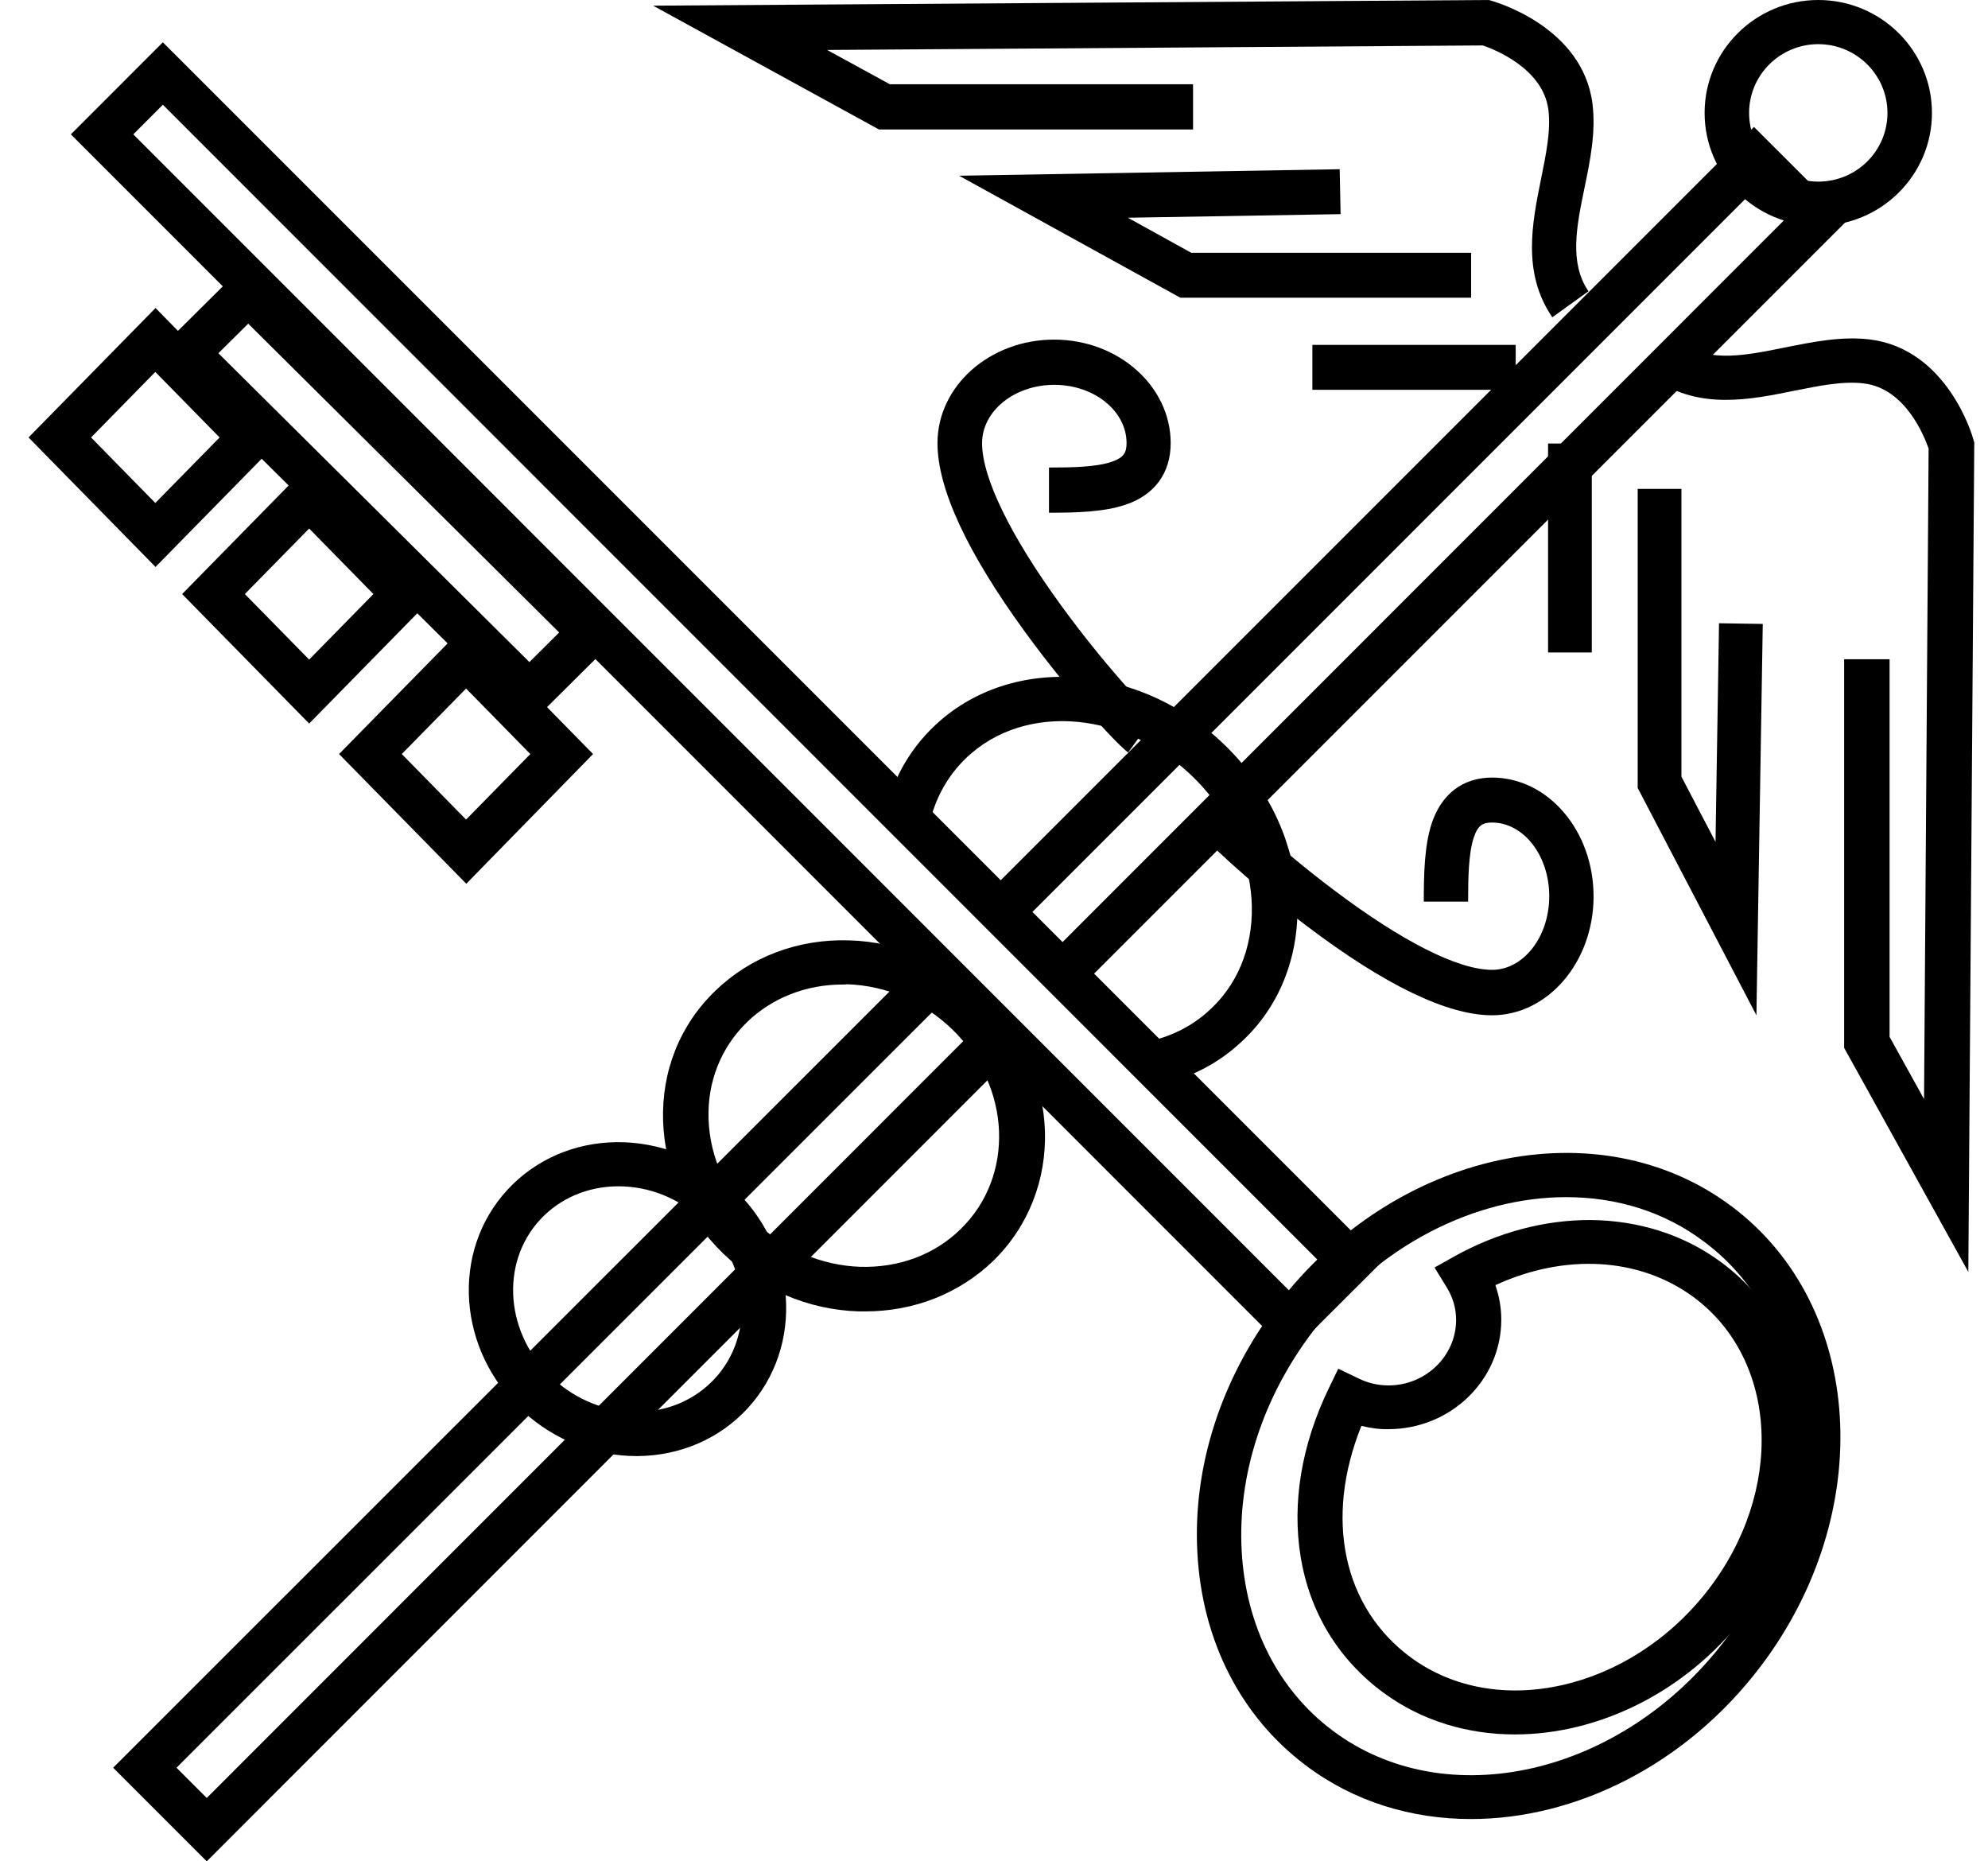
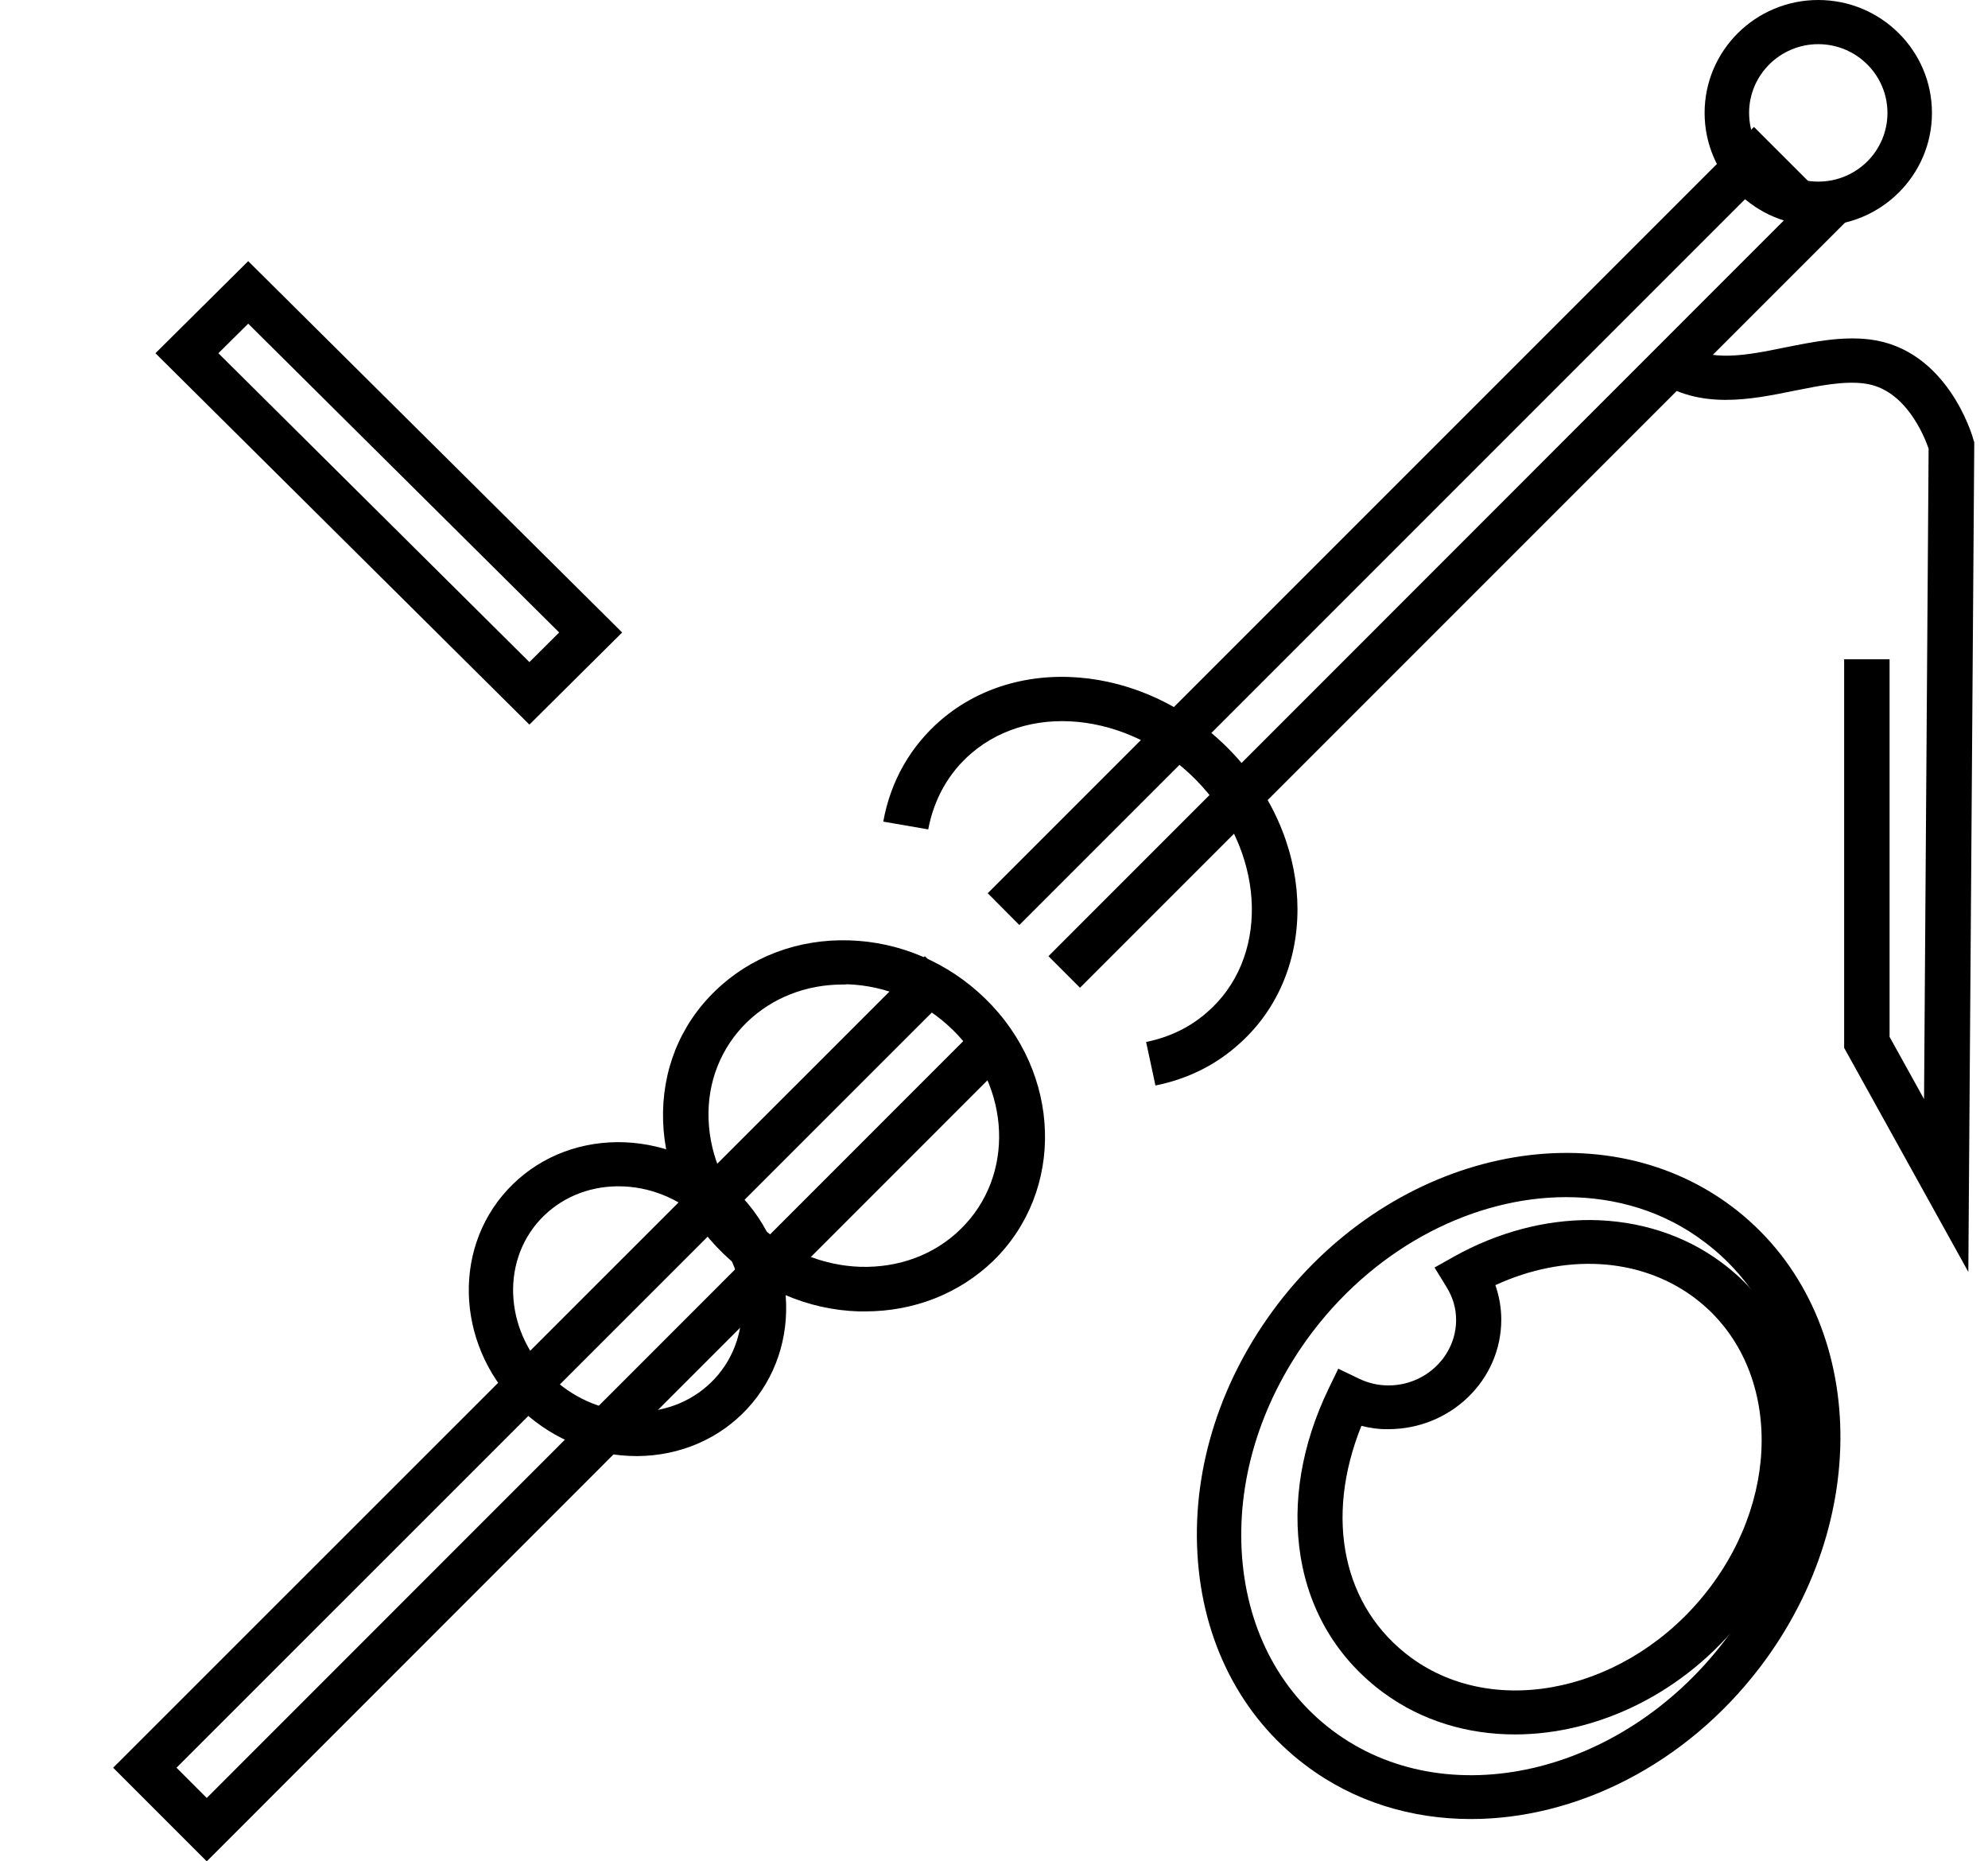
<svg xmlns="http://www.w3.org/2000/svg" width="47px" height="44px" viewBox="0 0 47 44" version="1.1">
  <title>中国海关</title>
  <g id="研发-pc" stroke="none" stroke-width="1" fill="none" fill-rule="evenodd">
    <g id="zmyhcyy" transform="translate(-167, -3203)" fill="#000000" fill-rule="nonzero">
      <g id="中国海关" transform="translate(167, 3203)">
        <path d="M25.533,23.349 L24.787,22.603 L42.177,5.207 L41.467,4.498 L24.099,21.867 L23.352,21.115 L41.467,3 L43.675,5.207 L25.533,23.349 Z M4.888,44 L2.675,41.787 L21.865,22.603 L22.616,23.349 L4.173,41.787 L4.888,42.502 L23.326,24.058 L24.072,24.81 L4.888,44 Z" id="形状" />
-         <path d="M30.494,32 L1.675,3.176 L3.85,1 L32.675,29.824 L30.494,32 Z M3.151,3.176 L30.5,30.529 L31.199,29.83 L3.85,2.476 L3.151,3.176 Z" id="形状" />
        <path d="M12.516,17.129 L3.675,8.35 L5.868,6.173 L14.709,14.951 L12.516,17.129 L12.516,17.129 Z M5.163,8.35 L12.516,15.651 L13.22,14.951 L5.868,7.651 L5.163,8.35 L5.163,8.35 Z M42.987,5.337 C41.504,5.337 40.3,4.141 40.3,2.669 C40.3,1.196 41.504,0 42.987,0 C44.47,0 45.675,1.196 45.675,2.669 C45.675,4.141 44.47,5.337 42.987,5.337 Z M42.987,1.044 C42.088,1.044 41.352,1.77 41.352,2.669 C41.352,3.562 42.083,4.293 42.987,4.293 C43.892,4.293 44.623,3.567 44.623,2.669 C44.623,1.776 43.892,1.044 42.987,1.044 L42.987,1.044 Z M34.778,43 C33.374,43 32.011,42.593 30.87,41.731 C29.335,40.577 28.425,38.796 28.309,36.723 C28.193,34.681 28.866,32.592 30.202,30.837 C32.979,27.197 37.797,26.158 40.942,28.519 C44.087,30.879 44.386,35.767 41.609,39.412 C39.837,41.736 37.239,43 34.778,43 L34.778,43 Z M37.029,28.299 C34.888,28.299 32.606,29.422 31.038,31.474 C29.855,33.031 29.256,34.874 29.356,36.671 C29.455,38.436 30.218,39.94 31.501,40.906 C34.183,42.922 38.338,41.971 40.768,38.791 C43.193,35.611 42.987,31.38 40.305,29.365 C39.353,28.639 38.212,28.299 37.029,28.299 Z M15.051,34.42 C14.067,34.42 13.12,34.049 12.374,33.37 C10.812,31.944 10.643,29.589 12,28.122 C12.663,27.406 13.583,27.009 14.588,26.999 C15.582,26.994 16.544,27.365 17.296,28.049 C18.858,29.474 19.026,31.83 17.67,33.297 C17.007,34.013 16.087,34.409 15.082,34.42 L15.051,34.42 Z M14.625,28.043 L14.598,28.043 C13.883,28.049 13.236,28.331 12.773,28.827 C11.806,29.871 11.948,31.563 13.084,32.597 C13.641,33.104 14.346,33.381 15.072,33.375 C15.787,33.37 16.434,33.088 16.896,32.592 C17.864,31.548 17.722,29.856 16.586,28.822 C16.039,28.32 15.34,28.043 14.625,28.043 Z" id="形状" />
        <path d="M20.455,31 L20.304,31 C19.105,30.963 17.966,30.475 17.092,29.626 C16.217,28.776 15.715,27.669 15.677,26.504 C15.639,25.324 16.071,24.233 16.908,23.425 C17.74,22.617 18.868,22.192 20.077,22.229 C21.276,22.265 22.415,22.753 23.29,23.603 C25.104,25.366 25.185,28.146 23.479,29.809 C22.674,30.58 21.611,31 20.455,31 L20.455,31 Z M19.921,23.273 C19.057,23.273 18.258,23.587 17.664,24.159 C17.043,24.762 16.719,25.581 16.752,26.462 C16.784,27.359 17.173,28.22 17.853,28.875 C18.533,29.536 19.413,29.914 20.336,29.946 C21.249,29.972 22.091,29.662 22.707,29.059 C23.997,27.805 23.911,25.691 22.518,24.338 C21.837,23.677 20.957,23.299 20.034,23.267 C20.002,23.273 19.959,23.273 19.921,23.273 L19.921,23.273 Z M27.317,25.66 L27.096,24.631 C27.641,24.521 28.122,24.29 28.521,23.944 C29.995,22.685 29.947,20.282 28.419,18.588 C26.885,16.893 24.44,16.542 22.966,17.806 C22.431,18.263 22.08,18.887 21.945,19.606 L20.882,19.422 C21.055,18.462 21.53,17.633 22.253,17.014 C24.175,15.372 27.301,15.765 29.229,17.895 C31.156,20.02 31.156,23.089 29.234,24.731 C28.694,25.203 28.046,25.513 27.317,25.66 L27.317,25.66 Z" id="形状" />
-         <path d="M26.671,17.788 C26.351,17.547 25.219,16.292 24.239,14.946 C22.861,13.055 22.164,11.549 22.164,10.475 C22.164,9.124 23.401,8.028 24.921,8.028 C26.44,8.028 27.677,9.129 27.677,10.475 C27.677,11.185 27.294,11.704 26.603,11.933 C26.089,12.104 25.455,12.12 24.8,12.12 L24.8,11.052 C25.345,11.052 25.911,11.041 26.278,10.918 C26.576,10.817 26.634,10.689 26.634,10.475 C26.634,9.716 25.869,9.097 24.926,9.097 C23.983,9.097 23.218,9.716 23.218,10.475 C23.218,11.287 23.878,12.649 25.078,14.3 C26.073,15.672 27.116,16.789 27.294,16.928 L26.671,17.788 Z M35.275,24 C34.222,24 32.744,23.29 30.889,21.885 C29.574,20.891 28.342,19.737 28.101,19.406 L28.945,18.771 L28.526,19.086 L28.945,18.771 C29.081,18.952 30.176,20.02 31.523,21.03 C33.142,22.253 34.473,22.926 35.275,22.926 C36.019,22.926 36.627,22.146 36.627,21.185 C36.627,20.223 36.019,19.444 35.275,19.444 C35.065,19.444 34.94,19.497 34.84,19.807 C34.719,20.181 34.709,20.752 34.709,21.313 L33.661,21.313 C33.661,20.645 33.677,19.999 33.844,19.476 C34.075,18.771 34.583,18.381 35.275,18.381 C36.601,18.381 37.675,19.641 37.675,21.19 C37.675,22.739 36.595,24 35.275,24 L35.275,24 Z M3.677,13.402 L0.675,10.341 L3.677,7.281 L6.68,10.341 L3.677,13.402 Z M2.153,10.341 L3.672,11.89 L5.192,10.341 L3.672,8.792 L2.153,10.341 Z M7.309,17.104 L4.306,14.043 L7.309,10.982 L10.311,14.043 L7.309,17.104 Z M5.789,14.043 L7.309,15.592 L8.828,14.043 L7.309,12.494 L5.789,14.043 Z M11.024,20.891 L8.016,17.825 L11.019,14.764 L14.021,17.825 L11.024,20.891 L11.024,20.891 Z M9.499,17.825 L11.019,19.374 L12.538,17.825 L11.019,16.276 L9.499,17.825 Z M36.7,7.5 C35.982,6.453 36.223,5.272 36.433,4.231 C36.553,3.638 36.669,3.077 36.606,2.591 C36.48,1.619 35.327,1.164 35.055,1.074 L19.555,1.181 L21.038,1.992 L28.206,1.992 L28.206,3.061 L20.781,3.061 L15.441,0.134 L35.202,0 L35.27,0.021 C35.359,0.048 37.418,0.636 37.649,2.452 C37.732,3.114 37.596,3.793 37.46,4.444 C37.271,5.358 37.098,6.218 37.554,6.885 L36.7,7.5 L36.7,7.5 Z" id="形状" />
-         <path d="M34.78,7.038 L27.906,7.038 L22.675,4.154 L31.673,4 L31.694,5.062 L26.665,5.147 L28.164,5.976 L34.78,5.976 L34.78,7.038 Z M31.027,8.153 L35.834,8.153 L35.834,9.215 L31.027,9.215 L31.027,8.153 Z M41.525,24 L38.718,18.626 L38.718,11.557 L39.752,11.557 L39.752,18.36 L40.558,19.9 L40.641,14.733 L41.675,14.749 L41.525,24 Z M36.599,10.484 L37.633,10.484 L37.633,15.423 L36.599,15.423 L36.599,10.484 Z" id="形状" />
        <path d="M46.535,30.067 L43.599,24.77 L43.599,15.584 L44.673,15.584 L44.673,24.51 L45.488,25.981 L45.596,10.604 C45.499,10.328 45.054,9.184 44.071,9.065 C43.588,9.002 43.019,9.117 42.423,9.236 C41.377,9.449 40.185,9.689 39.138,8.971 L39.755,8.119 C40.426,8.576 41.291,8.399 42.209,8.212 C42.864,8.082 43.545,7.942 44.211,8.025 C46.036,8.254 46.632,10.297 46.653,10.385 L46.675,10.453 L46.675,10.526 L46.535,30.067 Z M35.815,41 C34.699,41 33.62,40.683 32.712,40.017 C31.644,39.232 30.962,38.115 30.748,36.789 C30.544,35.526 30.769,34.159 31.408,32.833 L31.639,32.355 L32.127,32.589 C32.353,32.698 32.589,32.75 32.825,32.75 C33.706,32.75 34.425,32.053 34.425,31.201 C34.425,30.93 34.35,30.665 34.194,30.416 L33.915,29.963 L34.387,29.698 C35.407,29.131 36.518,28.835 37.608,28.84 C38.746,28.851 39.809,29.189 40.679,29.828 C43.175,31.658 43.416,35.432 41.221,38.24 C39.82,40.028 37.769,41 35.815,41 L35.815,41 Z M32.186,33.706 C31.306,35.89 31.746,38 33.362,39.186 C35.386,40.667 38.526,39.96 40.362,37.61 C42.198,35.261 42.053,32.142 40.029,30.655 C38.752,29.719 36.996,29.625 35.354,30.379 C35.445,30.644 35.493,30.92 35.493,31.195 C35.493,32.625 34.296,33.784 32.82,33.784 C32.61,33.789 32.396,33.758 32.186,33.706 Z" id="形状" />
      </g>
    </g>
  </g>
</svg>